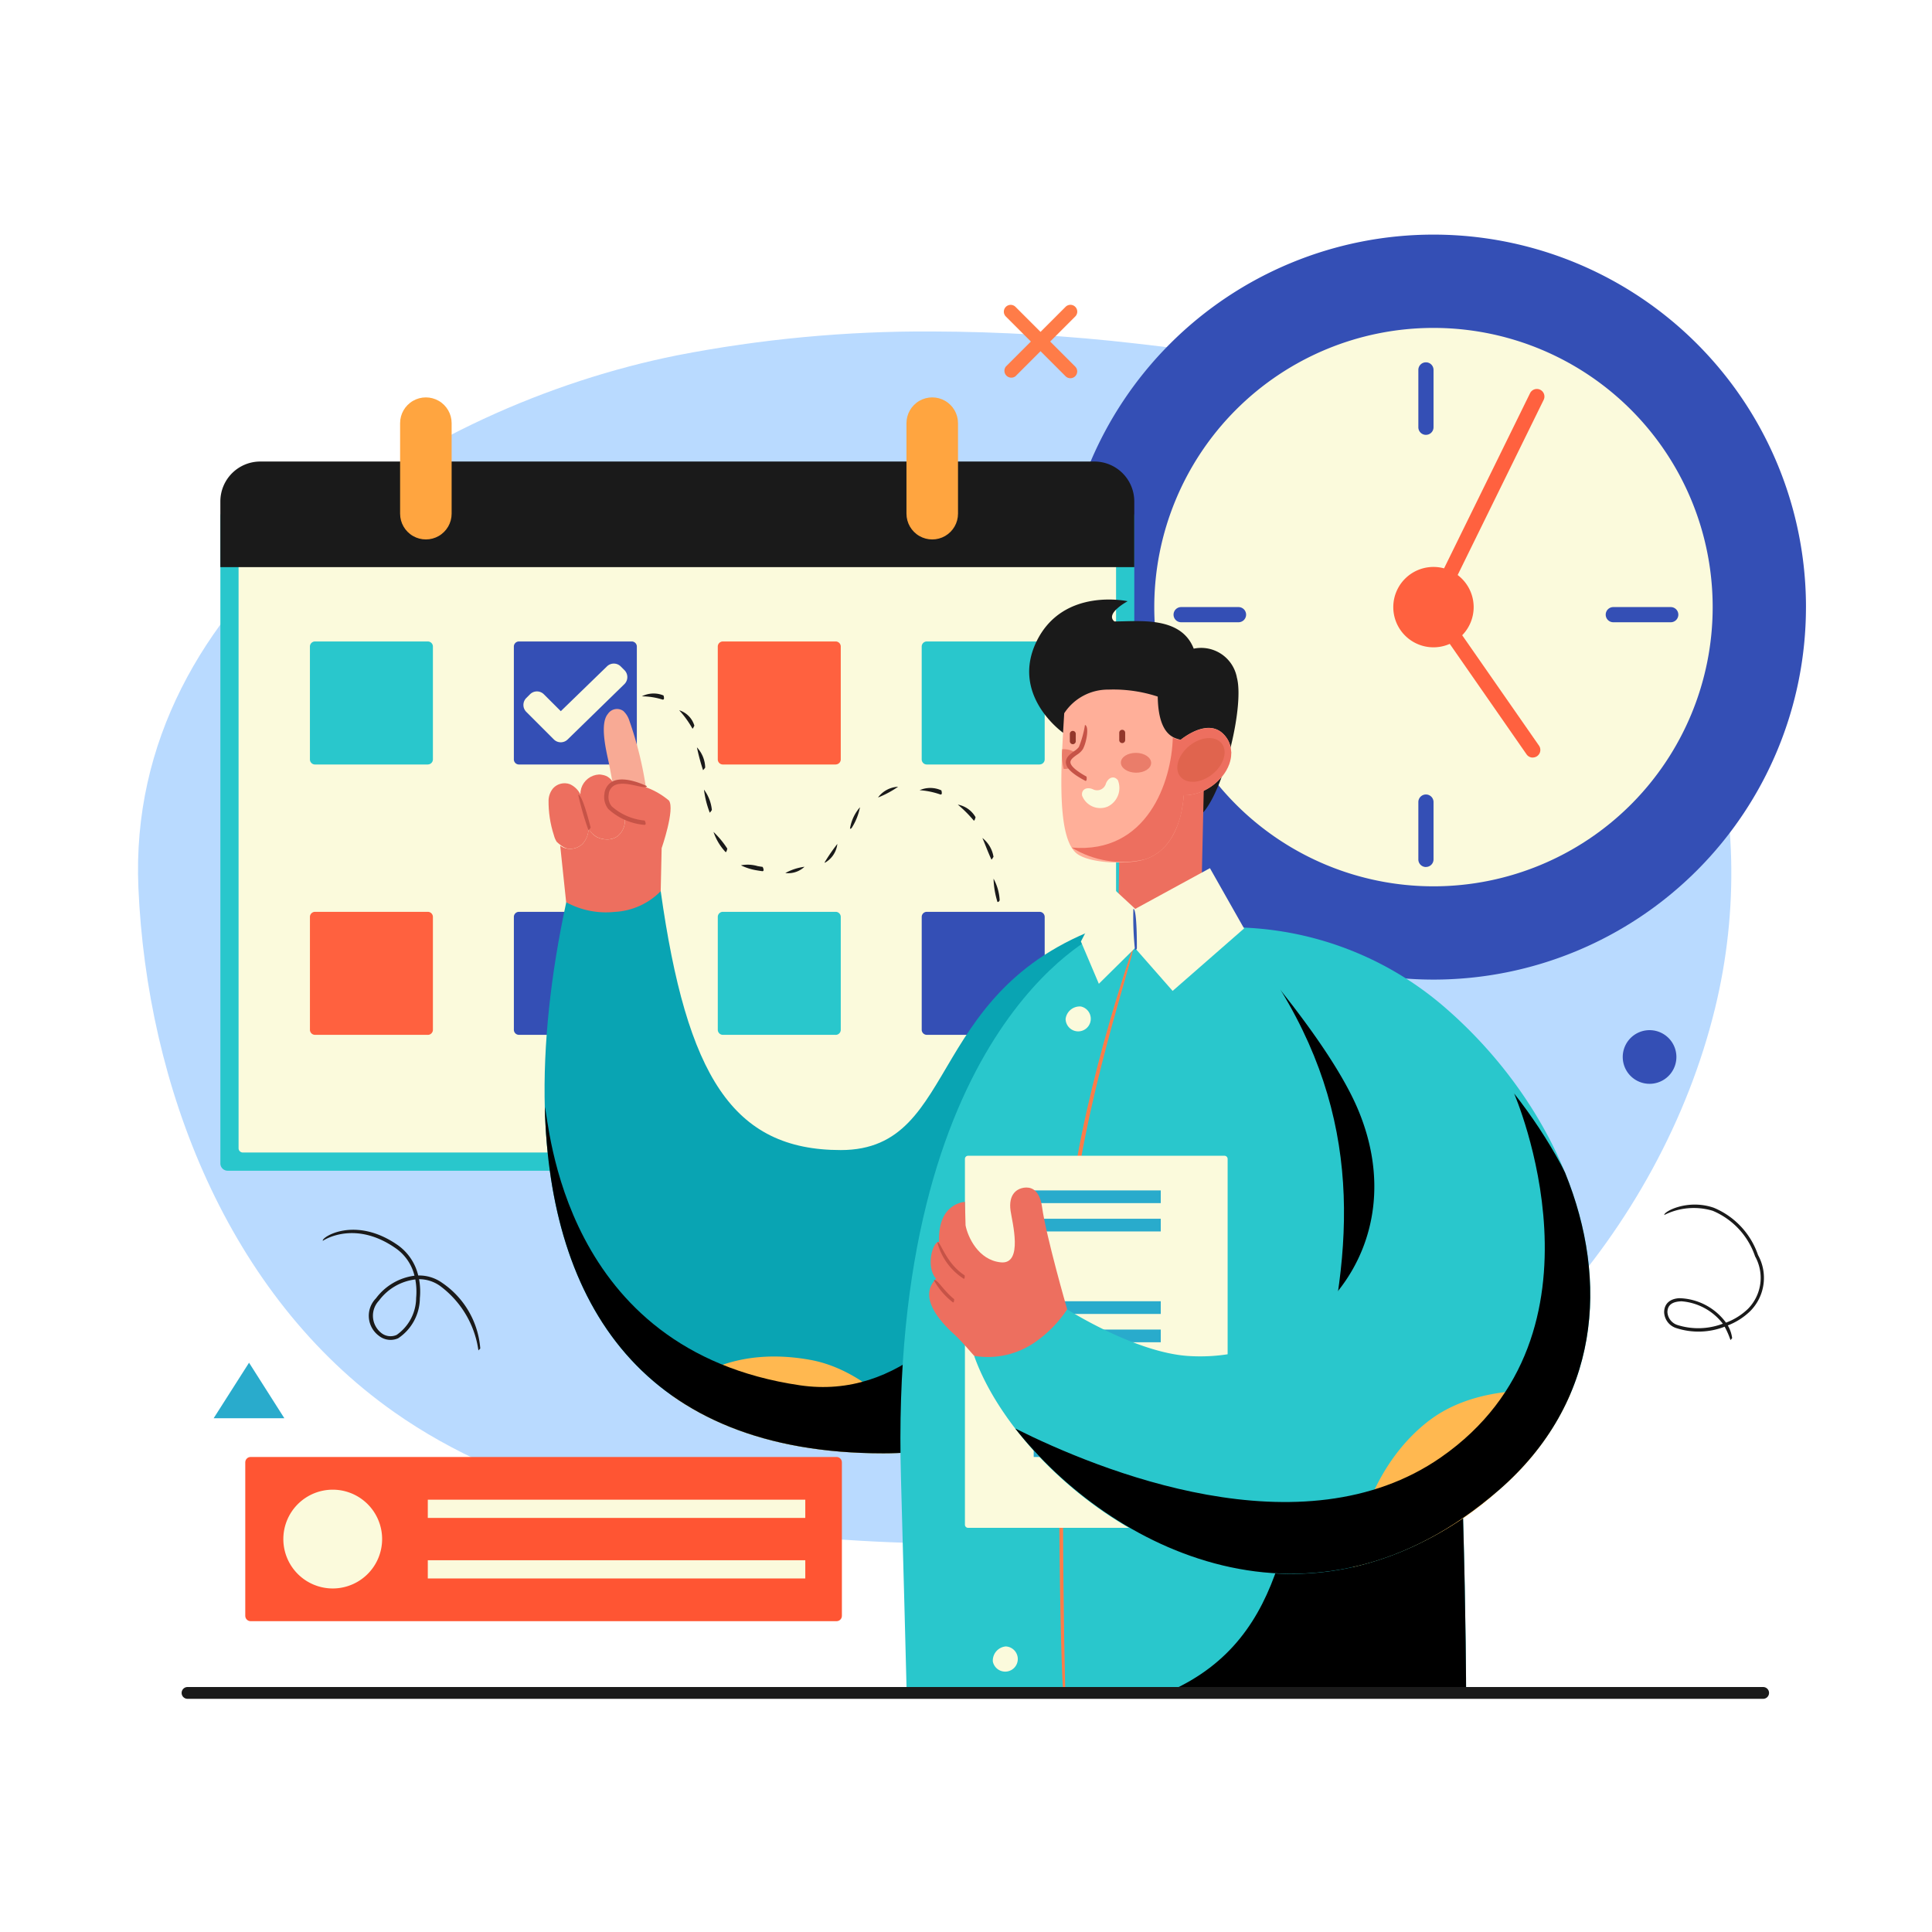
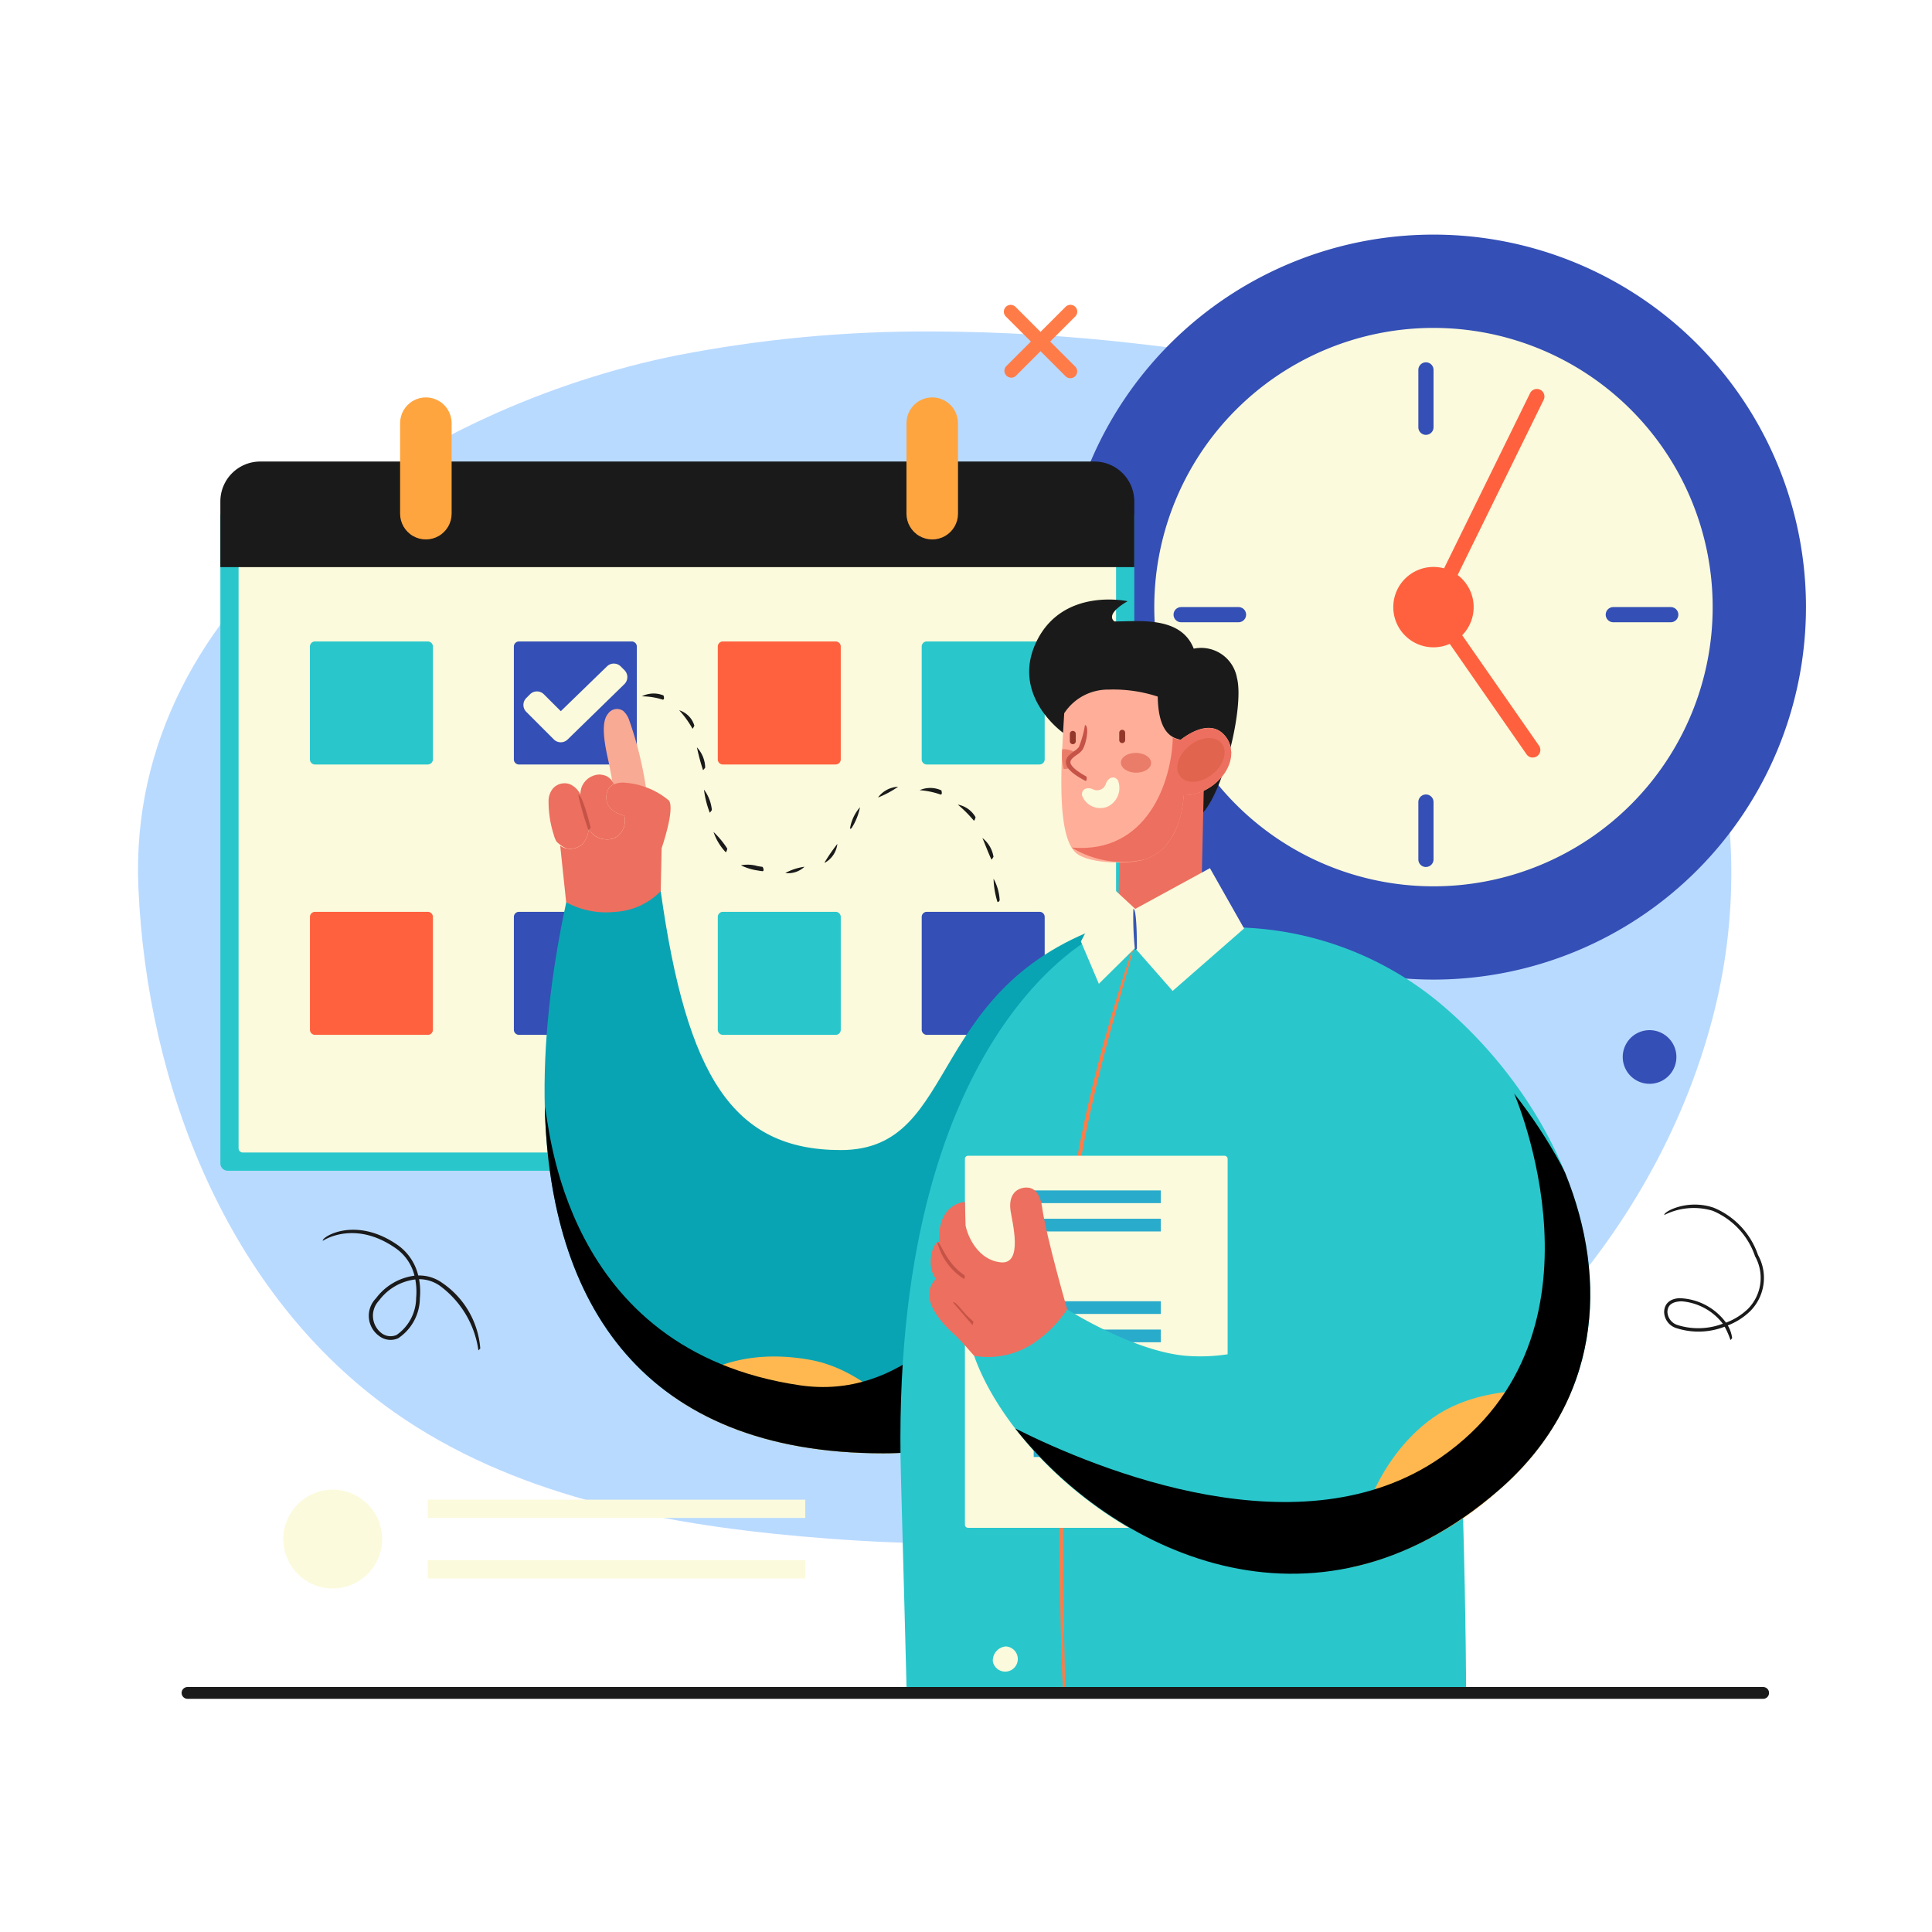
<svg xmlns="http://www.w3.org/2000/svg" xmlns:xlink="http://www.w3.org/1999/xlink" width="140" height="140" viewBox="0 0 140 140">
  <defs>
    <clipPath id="clip-path">
      <rect id="矩形_6277" data-name="矩形 6277" width="120.867" height="106.101" fill="none" />
    </clipPath>
    <clipPath id="clip-path-2">
      <path id="路径_4997" data-name="路径 4997" d="M39.063,8.13C20.591,11.827-.89,25.508.029,46.712c.622,14.35,6.462,29.511,18.539,38,8.5,5.98,19.125,8.08,29.48,9,11.348,1.013,23,.757,33.827-2.789,15.631-5.116,28.464-19.366,32.4-35.464,3.481-14.236-.693-30-12.822-38.9-8.4-6.164-18.941-8.132-29.071-9.278A132.439,132.439,0,0,0,57.512,6.4,93.906,93.906,0,0,0,39.063,8.13" transform="translate(0 -6.4)" fill="none" />
    </clipPath>
    <linearGradient id="linear-gradient" x1="0.095" y1="0.926" x2="0.103" y2="0.926" gradientUnits="objectBoundingBox">
      <stop offset="0" stop-color="#f7ffff" />
      <stop offset="1" stop-color="#b9daff" />
    </linearGradient>
    <clipPath id="clip-path-3">
      <path id="矩形_6247" data-name="矩形 6247" d="M.388,0H42.847a.387.387,0,0,1,.387.387V11.512a.387.387,0,0,1-.387.387H.388A.388.388,0,0,1,0,11.511V.388A.388.388,0,0,1,.388,0Z" fill="none" />
    </clipPath>
    <linearGradient id="linear-gradient-2" x1="-0.18" y1="1.473" x2="-0.154" y2="1.473" gradientUnits="objectBoundingBox">
      <stop offset="0" stop-color="#ff6a48" />
      <stop offset="0.194" stop-color="#ff6a48" />
      <stop offset="1" stop-color="#f53" />
    </linearGradient>
    <clipPath id="clip-path-5">
      <path id="路径_5019" data-name="路径 5019" d="M17.32,12.624v6.559a1.867,1.867,0,0,0,3.734,0V12.624a1.867,1.867,0,0,0-3.734,0" transform="translate(-17.32 -10.758)" fill="none" />
    </clipPath>
    <linearGradient id="linear-gradient-3" x1="-5.087" y1="9.163" x2="-4.793" y2="9.163" gradientUnits="objectBoundingBox">
      <stop offset="0" stop-color="#ffb850" />
      <stop offset="0.025" stop-color="#ffb850" />
      <stop offset="1" stop-color="#ffa540" />
    </linearGradient>
    <clipPath id="clip-path-6">
      <path id="路径_5020" data-name="路径 5020" d="M50.781,12.624v6.559a1.867,1.867,0,0,0,3.735,0V12.624a1.867,1.867,0,0,0-3.735,0" transform="translate(-50.781 -10.758)" fill="none" />
    </clipPath>
    <linearGradient id="linear-gradient-4" x1="-14.909" y1="9.163" x2="-14.616" y2="9.163" xlink:href="#linear-gradient-3" />
    <clipPath id="clip-path-8">
      <path id="路径_5023" data-name="路径 5023" d="M28.444,44.163c-4.493,20.816-.152,39.975,22.981,39.962,26.355-.015,17.291-38.642,17.291-38.642C54.2,49.8,57.238,62.149,48.331,62.149c-7.814,0-11.165-5.328-13.052-18.788Z" transform="translate(-26.866 -43.361)" fill="none" />
    </clipPath>
    <linearGradient id="linear-gradient-5" x1="-0.493" y1="1.436" x2="-0.473" y2="1.436" gradientUnits="objectBoundingBox">
      <stop offset="0" stop-color="#29c7cc" />
      <stop offset="1" stop-color="#09a4b3" />
    </linearGradient>
    <clipPath id="clip-path-10">
      <path id="路径_5025" data-name="路径 5025" d="M29.5,36.671a1.654,1.654,0,0,0-.065.444,1.563,1.563,0,0,0-.763-.739,1.127,1.127,0,0,0-1.2.285,1.436,1.436,0,0,0-.341.86,7.9,7.9,0,0,0,.386,2.556,1.7,1.7,0,0,0,.2.474c.469.439.737.518,1.008.51a1.277,1.277,0,0,0,.89-.382,1.658,1.658,0,0,0,.415-1.066,1.62,1.62,0,0,0,.6.594,1.682,1.682,0,0,0,.783.173,1.281,1.281,0,0,0,.7-.217,1.47,1.47,0,0,0,.514-1.5c-1.685-.443-1.364-1.665-1.1-2.031a.837.837,0,0,1,.327-.251,1.032,1.032,0,0,0-.838-.68,1.055,1.055,0,0,0-.232-.025,1.427,1.427,0,0,0-1.283.992" transform="translate(-27.119 -35.679)" fill="none" />
    </clipPath>
    <linearGradient id="linear-gradient-6" x1="-5.1" y1="12.089" x2="-4.912" y2="12.089" gradientUnits="objectBoundingBox">
      <stop offset="0" stop-color="#ffaf99" />
      <stop offset="0.006" stop-color="#ffaf99" />
      <stop offset="1" stop-color="#ed6f5f" />
    </linearGradient>
    <clipPath id="clip-path-11">
      <path id="路径_5026" data-name="路径 5026" d="M31.778,36.333a.837.837,0,0,0-.327.251c-.269.366-.59,1.588,1.1,2.031a1.47,1.47,0,0,1-.514,1.5,1.281,1.281,0,0,1-.7.217,1.682,1.682,0,0,1-.783-.173,1.417,1.417,0,0,1-.6-.647,1.693,1.693,0,0,1-.415,1.119,1.277,1.277,0,0,1-.89.382,1.189,1.189,0,0,1-.75-.231l.432,4.1a6.031,6.031,0,0,0,3.516.7,5.029,5.029,0,0,0,3.335-1.5l.068-3.117s.979-2.819.53-3.453a5.6,5.6,0,0,0-3.308-1.3,1.635,1.635,0,0,0-.69.128" transform="translate(-27.896 -36.205)" fill="none" />
    </clipPath>
    <linearGradient id="linear-gradient-7" x1="-3.544" y1="6.811" x2="-3.416" y2="6.811" xlink:href="#linear-gradient-6" />
    <clipPath id="clip-path-13">
      <rect id="矩形_6259" data-name="矩形 6259" width="42.03" height="27.555" fill="none" />
    </clipPath>
    <clipPath id="clip-path-14">
      <path id="路径_5030" data-name="路径 5030" d="M26.881,57.868c.365,14.248,7.129,25.1,24.543,25.093,10.722-.005,15.542-6.592,17.487-14.4-1.214-6.8-2.359-12.933-2.576-13.146-.493-.484-6.651,24.711-20.96,22.618C28.048,75.5,27.228,58.953,26.881,57.868" transform="translate(-26.881 -55.406)" fill="none" />
    </clipPath>
    <linearGradient id="linear-gradient-8" x1="-0.684" y1="1.598" x2="-0.658" y2="1.598" gradientUnits="objectBoundingBox">
      <stop offset="0" stop-color="gray" />
      <stop offset="0.006" stop-color="gray" />
      <stop offset="1" />
    </linearGradient>
    <clipPath id="clip-path-15">
-       <rect id="矩形_6261" data-name="矩形 6261" width="21.536" height="51" fill="none" />
-     </clipPath>
+       </clipPath>
    <clipPath id="clip-path-16">
      <path id="路径_5040" data-name="路径 5040" d="M68.123,100.77c12,0,21.536-.034,21.536-.034S89.614,79.5,88.022,63.325a22.308,22.308,0,0,0-2.28-8.137S75.33,48.465,76.261,50c6.145,10.113,5.091,19.575,2.512,29.419-2.11,8.049-1.643,17.392-10.65,21.353" transform="translate(-68.123 -49.771)" fill="none" />
    </clipPath>
    <linearGradient id="linear-gradient-9" x1="-3.469" y1="1.01" x2="-3.418" y2="1.01" xlink:href="#linear-gradient-8" />
    <clipPath id="clip-path-17">
      <path id="路径_5042" data-name="路径 5042" d="M64.871,40.419l-.092,5.522s.838,1.043,3.47.377c2.5-.633,2.53-.911,2.528-.939,0,0,.215-9.511.215-9.511Z" transform="translate(-64.779 -35.869)" fill="none" />
    </clipPath>
    <linearGradient id="linear-gradient-10" x1="-6.109" y1="10.067" x2="-6.012" y2="10.067" gradientUnits="objectBoundingBox">
      <stop offset="0" stop-color="#ffaf99" />
      <stop offset="0.006" stop-color="#ffaf99" />
      <stop offset="0.58" stop-color="#ed6f5f" />
      <stop offset="1" stop-color="#ed6f5f" />
    </linearGradient>
    <clipPath id="clip-path-19">
      <path id="路径_5044" data-name="路径 5044" d="M70.356,32.964a5.555,5.555,0,0,0-.76.493,1.049,1.049,0,0,1-.57-.173c-.078,3.228-1.866,8.458-7.327,7.985a7.035,7.035,0,0,0,5.274.861,3.355,3.355,0,0,0,1.452-.9,4.52,4.52,0,0,0,.421-.535,6.047,6.047,0,0,0,.839-2.172,9.246,9.246,0,0,0,.137-1.045,2.85,2.85,0,0,0,.291-.01,3.528,3.528,0,0,0,.533-.089,3.649,3.649,0,0,0,1.156-.533,3.9,3.9,0,0,0,.6-.511,3.365,3.365,0,0,0,.621-.9,2.41,2.41,0,0,0,.242-1.06,2.954,2.954,0,0,0-.186-.788,2.035,2.035,0,0,0-.311-.462,1.473,1.473,0,0,0-1.143-.521,2.8,2.8,0,0,0-1.268.368" transform="translate(-61.698 -32.596)" fill="none" />
    </clipPath>
    <linearGradient id="linear-gradient-11" x1="-4.409" y1="5.061" x2="-4.336" y2="5.061" xlink:href="#linear-gradient-6" />
    <clipPath id="clip-path-21">
      <rect id="矩形_6273" data-name="矩形 6273" width="41.67" height="34.802" fill="none" />
    </clipPath>
    <clipPath id="clip-path-22">
      <path id="路径_5057" data-name="路径 5057" d="M97.825,62.523c-.1-.208-.2-.413-.306-.612a36.459,36.459,0,0,0-3.4-5.157c-.012-.011,7.606,17.384-5.3,26.365-10.066,7-24.832.928-30.853-2.089,6.861,8.739,21.517,16.232,35.056,4.455,7.329-6.376,7.983-15.115,4.8-22.963" transform="translate(-57.967 -56.754)" fill="none" />
    </clipPath>
    <linearGradient id="linear-gradient-12" x1="-1.41" y1="1.069" x2="-1.386" y2="1.069" xlink:href="#linear-gradient-8" />
    <clipPath id="clip-path-23">
      <path id="路径_5064" data-name="路径 5064" d="M58.98,63.019c-.348.094-.965.45-.8,1.631.113.8.941,3.9-.7,3.742s-2.406-1.858-2.561-2.682l-.045-1.7S52.893,64.068,53,66.9c-.467-.035-.985,1.816-.22,2.677-.135.2-1.656,1.373,1.39,4.1.377.338,1.375,1.492,1.375,1.492A5.99,5.99,0,0,0,60,74.146a8.718,8.718,0,0,0,2.283-2.35s-1.515-5.236-1.82-7.41c-.155-1.1-.646-1.417-1.136-1.417a1.323,1.323,0,0,0-.347.049" transform="translate(-52.28 -62.97)" fill="none" />
    </clipPath>
    <linearGradient id="linear-gradient-13" x1="-4.07" y1="2.583" x2="-3.989" y2="2.583" xlink:href="#linear-gradient-6" />
  </defs>
  <g id="组_17109" data-name="组 17109" transform="translate(-286 -2987)">
    <rect id="矩形_6219" data-name="矩形 6219" width="140" height="140" transform="translate(286 2987)" fill="#fff" />
    <g id="组_17160" data-name="组 17160" transform="translate(296 3004.001)">
      <g id="组_17159" data-name="组 17159" clip-path="url(#clip-path)">
        <g id="组_17111" data-name="组 17111" transform="translate(0 7.018)">
          <g id="组_17110" data-name="组 17110" clip-path="url(#clip-path-2)">
            <rect id="矩形_6245" data-name="矩形 6245" width="144.363" height="129.057" transform="translate(-33.798 14.708) rotate(-24.083)" fill="url(#linear-gradient)" />
          </g>
        </g>
        <g id="组_17113" data-name="组 17113" transform="translate(7.773 88.577)">
          <g id="组_17112" data-name="组 17112" clip-path="url(#clip-path-3)">
-             <rect id="矩形_6246" data-name="矩形 6246" width="43.234" height="11.899" fill="url(#linear-gradient-2)" />
-           </g>
+             </g>
        </g>
        <g id="组_17115" data-name="组 17115" transform="translate(0 0)">
          <g id="组_17114" data-name="组 17114" clip-path="url(#clip-path)">
            <path id="路径_4998" data-name="路径 4998" d="M16.762,86.515a3.579,3.579,0,1,1-3.578-3.579,3.579,3.579,0,0,1,3.578,3.579" transform="translate(0.928 8.011)" fill="#fbfadc" />
            <rect id="矩形_6248" data-name="矩形 6248" width="27.354" height="1.321" transform="translate(21 91.672)" fill="#fbfadc" />
            <rect id="矩形_6249" data-name="矩形 6249" width="27.354" height="1.32" transform="translate(21 96.06)" fill="#fbfadc" />
            <path id="路径_4999" data-name="路径 4999" d="M114.976,26.993A26.992,26.992,0,1,1,87.985,0a26.991,26.991,0,0,1,26.992,26.993" transform="translate(5.891 0)" fill="#344fb5" />
            <path id="路径_5000" data-name="路径 5000" d="M107.62,26.4A20.232,20.232,0,1,1,87.389,6.165,20.231,20.231,0,0,1,107.62,26.4" transform="translate(6.487 0.596)" fill="#fbfadc" />
            <path id="路径_5001" data-name="路径 5001" d="M82.951,24.871a2.912,2.912,0,1,0,2.913-2.91,2.911,2.911,0,0,0-2.913,2.91" transform="translate(8.012 2.121)" fill="#ff613f" />
            <path id="路径_5002" data-name="路径 5002" d="M85.654,26.554c-.513-.19-.626-.519-.492-.791l7.483-15.243a.549.549,0,1,1,.985.484L86.146,26.247a.548.548,0,0,1-.492.307" transform="translate(8.221 0.987)" fill="#ff613f" />
            <path id="路径_5003" data-name="路径 5003" d="M92.849,35.566a.547.547,0,0,1-.451-.236L85.2,24.977a.549.549,0,0,1,.9-.626L93.3,34.7a.548.548,0,0,1-.45.861" transform="translate(8.221 2.33)" fill="#ff613f" />
            <path id="路径_5004" data-name="路径 5004" d="M85.155,13.695a.548.548,0,0,1-.548-.548V8.989a.549.549,0,1,1,1.1,0v4.157a.549.549,0,0,1-.549.548" transform="translate(8.172 0.815)" fill="#344fb5" />
            <path id="路径_5005" data-name="路径 5005" d="M85.155,42.252a.548.548,0,0,1-.548-.548V37.546a.549.549,0,0,1,1.1,0V41.7a.549.549,0,0,1-.549.548" transform="translate(8.172 3.574)" fill="#344fb5" />
            <path id="路径_5006" data-name="路径 5006" d="M101.7,25.712H97.538a.548.548,0,1,1,0-1.1H101.7a.548.548,0,1,1,0,1.1" transform="translate(9.368 2.378)" fill="#344fb5" />
            <path id="路径_5007" data-name="路径 5007" d="M73.137,25.712H68.98a.548.548,0,0,1,0-1.1h4.157a.548.548,0,0,1,0,1.1" transform="translate(6.61 2.378)" fill="#344fb5" />
            <path id="路径_5008" data-name="路径 5008" d="M71.141,66.081H5.97a.529.529,0,0,1-.527-.529V18.677a.528.528,0,0,1,.527-.527h65.17a.53.53,0,0,1,.529.527V65.552a.531.531,0,0,1-.529.529" transform="translate(0.526 1.753)" fill="#29c7cc" />
            <path id="路径_5009" data-name="路径 5009" d="M6.646,64.336V19.662a.308.308,0,0,1,.308-.308h62.97a.309.309,0,0,1,.308.308V64.336a.308.308,0,0,1-.308.308H6.954a.308.308,0,0,1-.308-.308" transform="translate(0.642 1.87)" fill="#fbfadc" />
            <path id="路径_5010" data-name="路径 5010" d="M71.668,22.645V17.878a2.892,2.892,0,0,0-2.884-2.884H8.326a2.892,2.892,0,0,0-2.884,2.884v4.767Z" transform="translate(0.526 1.449)" fill="#1a1a1a" />
            <path id="路径_5011" data-name="路径 5011" d="M33.383,35.8H25.205a.369.369,0,0,1-.368-.367V27.253a.369.369,0,0,1,.368-.368h8.177a.369.369,0,0,1,.367.368v8.177a.369.369,0,0,1-.367.367" transform="translate(2.399 2.597)" fill="#344fb5" />
            <path id="路径_5012" data-name="路径 5012" d="M46.858,35.8H38.68a.369.369,0,0,1-.368-.367V27.253a.369.369,0,0,1,.368-.368h8.177a.369.369,0,0,1,.367.368v8.177a.369.369,0,0,1-.367.367" transform="translate(3.701 2.597)" fill="#ff613f" />
            <path id="路径_5013" data-name="路径 5013" d="M19.907,35.8H11.729a.369.369,0,0,1-.368-.367V27.253a.369.369,0,0,1,.368-.368h8.177a.369.369,0,0,1,.367.368v8.177a.369.369,0,0,1-.367.367" transform="translate(1.097 2.597)" fill="#29c7cc" />
            <path id="路径_5014" data-name="路径 5014" d="M60.334,35.8H52.156a.369.369,0,0,1-.368-.367V27.253a.369.369,0,0,1,.368-.368h8.177a.369.369,0,0,1,.367.368v8.177a.369.369,0,0,1-.367.367" transform="translate(5.002 2.597)" fill="#29c7cc" />
            <path id="路径_5015" data-name="路径 5015" d="M33.383,53.664H25.205a.368.368,0,0,1-.367-.367V45.118a.368.368,0,0,1,.367-.367h8.177a.369.369,0,0,1,.367.367V53.3a.369.369,0,0,1-.367.367" transform="translate(2.399 4.323)" fill="#344fb5" />
            <path id="路径_5016" data-name="路径 5016" d="M46.858,53.664H38.68a.368.368,0,0,1-.367-.367V45.118a.368.368,0,0,1,.367-.367h8.177a.369.369,0,0,1,.367.367V53.3a.369.369,0,0,1-.367.367" transform="translate(3.701 4.323)" fill="#29c7cc" />
            <path id="路径_5017" data-name="路径 5017" d="M19.907,53.664H11.729a.368.368,0,0,1-.367-.367V45.118a.368.368,0,0,1,.367-.367h8.177a.369.369,0,0,1,.367.367V53.3a.369.369,0,0,1-.367.367" transform="translate(1.097 4.323)" fill="#ff613f" />
            <path id="路径_5018" data-name="路径 5018" d="M60.334,53.664H52.156a.368.368,0,0,1-.367-.367V45.118a.368.368,0,0,1,.367-.367h8.177a.369.369,0,0,1,.367.367V53.3a.369.369,0,0,1-.367.367" transform="translate(5.002 4.323)" fill="#344fb5" />
          </g>
        </g>
        <g id="组_17117" data-name="组 17117" transform="translate(18.993 11.797)">
          <g id="组_17116" data-name="组 17116" clip-path="url(#clip-path-5)">
            <rect id="矩形_6251" data-name="矩形 6251" width="3.734" height="10.292" transform="translate(0 0)" fill="url(#linear-gradient-3)" />
          </g>
        </g>
        <g id="组_17119" data-name="组 17119" transform="translate(55.686 11.797)">
          <g id="组_17118" data-name="组 17118" clip-path="url(#clip-path-6)">
            <rect id="矩形_6252" data-name="矩形 6252" width="3.735" height="10.292" transform="translate(0 0)" fill="url(#linear-gradient-4)" />
          </g>
        </g>
        <g id="组_17121" data-name="组 17121" transform="translate(0 0)">
          <g id="组_17120" data-name="组 17120" clip-path="url(#clip-path)">
            <path id="路径_5021" data-name="路径 5021" d="M26.949,30.57a.709.709,0,0,0-1,0l-.274.274a.709.709,0,0,0,0,1l2,2a.709.709,0,0,0,1,0l4.119-4.017a.712.712,0,0,0,0-1l-.274-.274a.709.709,0,0,0-1,0l-3.342,3.243Z" transform="translate(2.46 2.738)" fill="#fbfadc" />
            <path id="路径_5022" data-name="路径 5022" d="M59.065,45.433a6.226,6.226,0,0,1-.285-1.691,3.649,3.649,0,0,1,.443,1.534.158.158,0,0,1-.158.157m-15.373-2.1a3.972,3.972,0,0,1,1.388-.453,1.718,1.718,0,0,1-1.388.453M42.027,43.2c-.146-.02-.272-.039-.4-.061a4.161,4.161,0,0,1-1.153-.364,2.554,2.554,0,0,1,1.205.055c.126.022.249.042.37.059.122.256.055.311-.022.311m4.5-.617a12.844,12.844,0,0,1,.935-1.36,1.793,1.793,0,0,1-.847,1.331.148.148,0,0,1-.089.029m12.1-.227c-.291-.633-.459-1.12-.655-1.563a2.17,2.17,0,0,1,.806,1.364c-.124.2-.137.2-.151.2m-19.261-.54a4.023,4.023,0,0,1-.878-1.464,6.618,6.618,0,0,1,1,1.211c-.056.242-.09.253-.123.253m9.013-1.691a3.044,3.044,0,0,1,.724-1.558,4.376,4.376,0,0,1-.587,1.478.16.16,0,0,1-.137.08m8.973-.591a9.292,9.292,0,0,0-1.16-1.16,1.866,1.866,0,0,1,1.287.912c-.064.239-.1.248-.127.248m-19.134-.578a6.858,6.858,0,0,1-.419-1.667,2.93,2.93,0,0,1,.572,1.478c-.133.188-.143.189-.154.189m12.2-1.109a1.928,1.928,0,0,1,1.449-.767,7.225,7.225,0,0,1-1.376.748.145.145,0,0,1-.072.019m4.53-.2a5.776,5.776,0,0,0-1.523-.317,1.922,1.922,0,0,1,1.577.013c.07.264.01.3-.054.3m-17.218-1.77a15.137,15.137,0,0,1-.442-1.649,2.242,2.242,0,0,1,.6,1.469c-.138.18-.147.18-.155.18m-.769-3.006A7.26,7.26,0,0,0,36,31.537a1.663,1.663,0,0,1,1.1,1.114c-.1.216-.122.22-.143.22m-2.143-2.1a5,5,0,0,0-1.522-.241,1.877,1.877,0,0,1,1.574-.063c.075.263.013.3-.052.3" transform="translate(3.216 2.929)" fill="#1a1a1a" />
          </g>
        </g>
        <g id="组_17123" data-name="组 17123" transform="translate(29.461 47.549)">
          <g id="组_17122" data-name="组 17122" clip-path="url(#clip-path-8)">
            <rect id="矩形_6254" data-name="矩形 6254" width="53.829" height="40.777" transform="translate(-2.915 0)" fill="url(#linear-gradient-5)" />
          </g>
        </g>
        <g id="组_17125" data-name="组 17125" transform="translate(0 0)">
          <g id="组_17124" data-name="组 17124" clip-path="url(#clip-path)">
            <path id="路径_5024" data-name="路径 5024" d="M32.61,32.127a1.6,1.6,0,0,0-.417-.636.789.789,0,0,0-1.115.214c-.61.706-.12,2.678.056,3.5.11.512.248,1.32.35,1.832l2.358.055a26.589,26.589,0,0,0-1.231-4.962" transform="translate(2.973 3.027)" fill="#f8aa95" />
          </g>
        </g>
        <g id="组_17127" data-name="组 17127" transform="translate(29.739 39.125)">
          <g id="组_17126" data-name="组 17126" clip-path="url(#clip-path-10)">
            <rect id="矩形_6256" data-name="矩形 6256" width="5.805" height="5.547" transform="translate(-0.208 0.004) rotate(-1.616)" fill="url(#linear-gradient-6)" />
          </g>
        </g>
        <g id="组_17129" data-name="组 17129" transform="translate(30.591 39.702)">
          <g id="组_17128" data-name="组 17128" clip-path="url(#clip-path-11)">
            <rect id="矩形_6257" data-name="矩形 6257" width="8.595" height="9.767" transform="matrix(1, -0.028, 0.028, 1, -0.269, 0.007)" fill="url(#linear-gradient-7)" />
          </g>
        </g>
        <g id="组_17141" data-name="组 17141" transform="translate(0 0)">
          <g id="组_17140" data-name="组 17140" clip-path="url(#clip-path)">
            <path id="路径_5027" data-name="路径 5027" d="M29.835,39.588a20.828,20.828,0,0,1-.743-2.567c.3-.073.9,2.374.9,2.374-.128.192-.14.193-.152.193" transform="translate(2.81 3.576)" fill="#c65347" />
-             <path id="路径_5028" data-name="路径 5028" d="M33.723,39.294a4.4,4.4,0,0,1-2.62-1.15,1.4,1.4,0,0,1-.28-1.1,1.122,1.122,0,0,1,.587-.895c.893-.459,2.436.314,2.5.347-.157.273-1.608-.454-2.358-.067a.817.817,0,0,0-.419.661,1.077,1.077,0,0,0,.218.861,4.171,4.171,0,0,0,2.387,1.029c.131.253.063.314-.018.314" transform="translate(2.976 3.478)" fill="#c65347" />
            <path id="路径_5029" data-name="路径 5029" d="M50.613,81.152a22.87,22.87,0,0,0,3.237-.226c-1.608-2.567-4.743-5.867-8.563-6.55-5.318-.952-8.506,1.142-10.009,2.587,3.761,2.664,8.8,4.193,15.335,4.189" transform="translate(3.408 7.161)" fill="#ffb850" />
            <g id="组_17134" data-name="组 17134" transform="translate(29.478 60.757)" style="mix-blend-mode: soft-light;isolation: isolate">
              <g id="组_17133" data-name="组 17133">
                <g id="组_17132" data-name="组 17132" clip-path="url(#clip-path-13)">
                  <g id="组_17131" data-name="组 17131" transform="translate(0 0)">
                    <g id="组_17130" data-name="组 17130" clip-path="url(#clip-path-14)">
                      <rect id="矩形_6258" data-name="矩形 6258" width="42.639" height="28.964" transform="translate(-0.619 -0.463) rotate(-1.266)" fill="url(#linear-gradient-8)" />
                    </g>
                  </g>
                </g>
              </g>
            </g>
            <path id="路径_5031" data-name="路径 5031" d="M101.991,54.317A1.944,1.944,0,1,1,99.86,52.58a1.944,1.944,0,0,1,2.131,1.737" transform="translate(9.477 5.078)" fill="#344fb5" />
            <path id="路径_5032" data-name="路径 5032" d="M59.175,7.3,57.358,5.484a.495.495,0,0,1,.7-.7L59.874,6.6l1.817-1.816a.494.494,0,0,1,.7.7L60.574,7.3l1.817,1.817a.495.495,0,0,1-.7.7L59.874,8,58.058,9.818a.5.5,0,0,1-.7-.7Z" transform="translate(5.526 0.448)" fill="#ff7c48" />
-             <path id="路径_5033" data-name="路径 5033" d="M7.564,74.545,5,78.568h5.122Z" transform="translate(0.483 7.201)" fill="#29abcc" />
            <path id="路径_5034" data-name="路径 5034" d="M23.488,74.5a7.032,7.032,0,0,0-2.779-4.67,2.614,2.614,0,0,0-1.522-.488,4.914,4.914,0,0,1,.059,1.38,3.522,3.522,0,0,1-1.57,2.9,1.354,1.354,0,0,1-1.408-.185,1.8,1.8,0,0,1-.205-2.706,4.15,4.15,0,0,1,2.792-1.642,3.386,3.386,0,0,0-1.347-1.98c-2.952-2.07-5.2-.612-5.294-.549-.127-.242,2.34-1.853,5.451.327a3.761,3.761,0,0,1,1.462,2.187,2.865,2.865,0,0,1,1.739.536,6.336,6.336,0,0,1,2.758,4.756l-.136.136M18.915,69.36a3.854,3.854,0,0,0-2.631,1.533,1.591,1.591,0,0,0,.145,2.328,1.077,1.077,0,0,0,1.136.158A3.3,3.3,0,0,0,18.976,70.7a4.834,4.834,0,0,0-.061-1.341" transform="translate(1.179 6.352)" fill="#1a1a1a" />
            <path id="路径_5035" data-name="路径 5035" d="M105.656,73.911a6.119,6.119,0,0,0-.422-.967,5.216,5.216,0,0,1-3.495.105,1.253,1.253,0,0,1-.89-1.161c.008-.6.409-.972,1.1-1.009a4.333,4.333,0,0,1,3.382,1.772,4.609,4.609,0,0,0,1.6-1.007,3.2,3.2,0,0,0,.506-3.8,5.476,5.476,0,0,0-3.072-3.3,4.769,4.769,0,0,0-3.506.306c-.041-.246,1.684-1.178,3.581-.527a5.687,5.687,0,0,1,3.211,3.426,3.416,3.416,0,0,1-.554,4.056,4.821,4.821,0,0,1-1.635,1.048,2.446,2.446,0,0,1,.315.921c-.107.132-.112.132-.117.132m-3.586-2.8c-.506.024-.978.178-.987.781a1.045,1.045,0,0,0,.747.941,5.011,5.011,0,0,0,3.267-.1,4.183,4.183,0,0,0-3.027-1.626" transform="translate(9.741 6.192)" fill="#1a1a1a" />
            <path id="路径_5036" data-name="路径 5036" d="M80.288,55.86A1.011,1.011,0,1,0,81.474,54.8a1.141,1.141,0,0,0-1.185,1.061" transform="translate(7.753 5.292)" fill="#ffb850" />
            <path id="路径_5037" data-name="路径 5037" d="M77.928,90.981a.961.961,0,1,0,1.019-1.12,1.086,1.086,0,0,0-1.019,1.12" transform="translate(7.527 8.68)" fill="#ffb850" />
            <path id="路径_5038" data-name="路径 5038" d="M68.5,78.65a1.011,1.011,0,1,0,1.07-1.177A1.141,1.141,0,0,0,68.5,78.65" transform="translate(6.616 7.483)" fill="#ffb850" />
            <path id="路径_5039" data-name="路径 5039" d="M89.736,63.729C88.053,46.644,72.678,45.964,72.678,45.964l-4.205-.377-3.763.7s-15.229,7-14.287,39.469c.122,4.179.409,15.382.409,15.382.014.077,40.542,0,40.542,0s-.044-21.233-1.637-37.411" transform="translate(4.866 4.404)" fill="#29c7cc" />
            <g id="组_17139" data-name="组 17139" transform="translate(74.703 54.578)" style="mix-blend-mode: soft-light;isolation: isolate">
              <g id="组_17138" data-name="组 17138">
                <g id="组_17137" data-name="组 17137" clip-path="url(#clip-path-15)">
                  <g id="组_17136" data-name="组 17136" transform="translate(0 0)">
                    <g id="组_17135" data-name="组 17135" clip-path="url(#clip-path-16)">
                      <rect id="矩形_6260" data-name="矩形 6260" width="21.536" height="52.305" transform="translate(0 -1.306)" fill="url(#linear-gradient-9)" />
                    </g>
                  </g>
                </g>
              </g>
            </g>
            <path id="路径_5041" data-name="路径 5041" d="M73.934,29.729a2.635,2.635,0,0,0-3.12-2.055c-.935-2.4-4.021-1.962-5.751-1.972-.7-.575.962-1.465.962-1.465s-4.666-1.034-6.594,2.9,1.915,6.63,1.915,6.63L71.5,39.543c1.566-1.78,3-7.846,2.43-9.814" transform="translate(5.688 2.329)" fill="#1a1a1a" />
          </g>
        </g>
        <g id="组_17143" data-name="组 17143" transform="translate(71.036 39.334)">
          <g id="组_17142" data-name="组 17142" clip-path="url(#clip-path-17)">
            <rect id="矩形_6263" data-name="矩形 6263" width="11.218" height="6.398" transform="matrix(0.017, -1, 1, 0.017, -0.187, 11.112)" fill="url(#linear-gradient-10)" />
          </g>
        </g>
        <g id="组_17145" data-name="组 17145" transform="translate(0 0)">
          <g id="组_17144" data-name="组 17144" clip-path="url(#clip-path)">
            <path id="路径_5043" data-name="路径 5043" d="M73.3,34.318a1.917,1.917,0,0,0-.469-.956c-.991-1.111-2.495-.181-3.171.341-.4-.121-1.617-.238-1.66-3.13a10.261,10.261,0,0,0-3.562-.507,3.784,3.784,0,0,0-3.215,1.714c-.222,3.8-.606,9.168.991,10.226,1.035.686,3.676.727,4.823.37,2.412-.754,2.774-3.654,2.848-4.658a3.061,3.061,0,0,0,.438-.022,3.657,3.657,0,0,0,2.144-1.12,2.708,2.708,0,0,0,.835-2.258" transform="translate(5.894 2.904)" fill="#ffaf99" />
          </g>
        </g>
        <g id="组_17147" data-name="组 17147" transform="translate(67.658 35.744)">
          <g id="组_17146" data-name="组 17146" clip-path="url(#clip-path-19)">
            <rect id="矩形_6265" data-name="矩形 6265" width="14.96" height="14.339" transform="translate(-4.277 2.473) rotate(-30.034)" fill="url(#linear-gradient-11)" />
          </g>
        </g>
        <g id="组_17154" data-name="组 17154" transform="translate(0 0)">
          <g id="组_17153" data-name="组 17153" clip-path="url(#clip-path)">
            <path id="路径_5045" data-name="路径 5045" d="M67.142,34.983c-.007.4-.5.708-1.108.7s-1.091-.339-1.085-.736.5-.708,1.108-.7,1.091.34,1.085.736" transform="translate(6.274 3.308)" fill="#ea7d6a" />
            <path id="路径_5046" data-name="路径 5046" d="M61.683,35.365a1.578,1.578,0,0,1-.5.069,4.079,4.079,0,0,1-.109-1.427,1.508,1.508,0,0,1,.941.242l-.594.955Z" transform="translate(5.898 3.285)" fill="#ea7d6a" />
            <path id="路径_5047" data-name="路径 5047" d="M71.893,33.655c.456.571.154,1.571-.675,2.233s-1.871.736-2.327.164-.155-1.571.675-2.234,1.871-.735,2.327-.163" transform="translate(6.634 3.214)" fill="#e0644e" />
            <path id="路径_5048" data-name="路径 5048" d="M61.165,100.887c-.15-.35-.689-21.093.262-32.99.747-9.328,4.76-20.683,4.8-20.8.232.211-3.769,11.531-4.512,20.82-.95,11.88-.412,32.609-.407,32.818-.143.149-.144.149-.145.149" transform="translate(5.88 4.55)" fill="#ff7c48" />
            <path id="路径_5049" data-name="路径 5049" d="M117.467,96.83H3.291a.427.427,0,0,1,0-.853H117.467a.427.427,0,1,1,0,.853" transform="translate(0.277 9.271)" fill="#1a1a1a" />
-             <path id="路径_5050" data-name="路径 5050" d="M61.3,51.91a.912.912,0,1,0,1.116-.9,1.032,1.032,0,0,0-1.116.9" transform="translate(5.918 4.925)" fill="#fbfadc" />
            <path id="路径_5051" data-name="路径 5051" d="M59.36,62.391a.913.913,0,1,0,1.083-.943,1.031,1.031,0,0,0-1.083.943" transform="translate(5.731 5.934)" fill="#fbfadc" />
            <path id="路径_5052" data-name="路径 5052" d="M56.562,83.568a.912.912,0,1,0,1.116-.9,1.03,1.03,0,0,0-1.116.9" transform="translate(5.46 7.983)" fill="#fbfadc" />
            <path id="路径_5053" data-name="路径 5053" d="M56.489,94.385a.913.913,0,1,0,.935-1.091,1.03,1.03,0,0,0-.935,1.091" transform="translate(5.456 9.012)" fill="#fbfadc" />
            <path id="路径_5054" data-name="路径 5054" d="M73.452,87.833H54.873a.23.23,0,0,1-.229-.229V61.1a.23.23,0,0,1,.229-.229H73.452a.23.23,0,0,1,.229.229V87.6a.23.23,0,0,1-.229.229" transform="translate(5.278 5.879)" fill="#fbfadc" />
            <rect id="矩形_6266" data-name="矩形 6266" width="9.207" height="0.92" transform="translate(64.906 69.261)" fill="#29abcc" />
            <rect id="矩形_6267" data-name="矩形 6267" width="9.207" height="0.92" transform="translate(64.906 71.314)" fill="#29abcc" />
            <rect id="矩形_6268" data-name="矩形 6268" width="9.207" height="0.92" transform="translate(64.906 77.292)" fill="#29abcc" />
            <rect id="矩形_6269" data-name="矩形 6269" width="9.207" height="0.92" transform="translate(64.906 79.344)" fill="#29abcc" />
            <rect id="矩形_6270" data-name="矩形 6270" width="9.207" height="0.92" transform="translate(64.906 85.605)" fill="#29abcc" />
            <rect id="矩形_6271" data-name="矩形 6271" width="9.207" height="0.92" transform="translate(64.906 87.657)" fill="#29abcc" />
            <path id="路径_5055" data-name="路径 5055" d="M55.255,76.834c3.5,9.9,21.59,24.013,38.029,9.713,11.635-10.122,6.451-26.2-4.2-35.207a23.755,23.755,0,0,0-15.509-5.565s7.224,7.788,9.5,13.212c4.164,9.927-3.376,18.44-12.317,17.848-3.87-.257-8.764-3.376-8.764-3.376Z" transform="translate(5.337 4.422)" fill="#29c7cc" />
            <path id="路径_5056" data-name="路径 5056" d="M85.835,78.536c-4.02,3.059-5.368,8.131-5.539,10.637a24.119,24.119,0,0,0,10.57-5.583A19.207,19.207,0,0,0,96.053,76.6c-2.974-.474-7.264-.308-10.218,1.94" transform="translate(7.756 7.378)" fill="#ffb850" />
            <g id="组_17152" data-name="组 17152" transform="translate(63.567 62.236)" style="mix-blend-mode: soft-light;isolation: isolate">
              <g id="组_17151" data-name="组 17151">
                <g id="组_17150" data-name="组 17150" clip-path="url(#clip-path-21)">
                  <g id="组_17149" data-name="组 17149" transform="translate(0 0)">
                    <g id="组_17148" data-name="组 17148" clip-path="url(#clip-path-22)">
                      <rect id="矩形_6272" data-name="矩形 6272" width="44.729" height="41.565" transform="translate(-0.979 0.012) rotate(-1.385)" fill="url(#linear-gradient-12)" />
                    </g>
                  </g>
                </g>
              </g>
            </g>
            <path id="路径_5058" data-name="路径 5058" d="M64.4,43.108l1.847,1.708,5.411-2.951,2.475,4.37-5.177,4.526-2.728-3.106-2.619,2.589-1.3-3.063Z" transform="translate(6.018 4.044)" fill="#fbfadc" />
            <path id="路径_5059" data-name="路径 5059" d="M65.892,47.533a22.331,22.331,0,0,1-.117-2.978c.275,0,.254,2.841.254,2.841a.138.138,0,0,1-.137.137" transform="translate(6.353 4.304)" fill="#3656b3" />
            <path id="路径_5060" data-name="路径 5060" d="M62.387,37.183c-.067-.466.36-.64.776-.459a.664.664,0,0,0,.951-.408c.16-.428.581-.616.867-.245a1.5,1.5,0,0,1-.727,1.906,1.406,1.406,0,0,1-1.867-.794" transform="translate(6.025 3.465)" fill="#fbfadc" />
            <path id="路径_5061" data-name="路径 5061" d="M61.792,33.758a.217.217,0,0,1-.216-.215V33.01a.215.215,0,0,1,.43,0v.533a.215.215,0,0,1-.215.216" transform="translate(5.948 3.168)" fill="#93372b" />
            <path id="路径_5062" data-name="路径 5062" d="M65.057,33.685a.217.217,0,0,1-.216-.214v-.534a.215.215,0,1,1,.43,0v.533a.217.217,0,0,1-.215.216" transform="translate(6.263 3.161)" fill="#93372b" />
            <path id="路径_5063" data-name="路径 5063" d="M62.733,36.455c-.968-.511-1.394-.926-1.417-1.321s.328-.639.611-.842A1.265,1.265,0,0,0,62.256,34a7.215,7.215,0,0,0,.442-1.6c.317.1.124,1.249-.154,1.759a1.375,1.375,0,0,1-.425.4c-.239.171-.487.349-.475.555.011.182.223.51,1.169,1.032.034.277-.022.309-.08.309" transform="translate(5.923 3.13)" fill="#c65347" />
          </g>
        </g>
        <g id="组_17156" data-name="组 17156" transform="translate(57.329 69.052)">
          <g id="组_17155" data-name="组 17155" clip-path="url(#clip-path-23)">
            <rect id="矩形_6275" data-name="矩形 6275" width="13.512" height="14.73" transform="translate(-3.687 0.524) rotate(-11.706)" fill="url(#linear-gradient-13)" />
          </g>
        </g>
        <g id="组_17158" data-name="组 17158" transform="translate(0 0)">
          <g id="组_17157" data-name="组 17157" clip-path="url(#clip-path)">
-             <path id="路径_5065" data-name="路径 5065" d="M53.979,70.705a5.179,5.179,0,0,1-1.388-1.614c.241-.109.644.7,1.472,1.38-.008.218-.046.235-.083.235" transform="translate(5.08 6.673)" fill="#c65347" />
+             <path id="路径_5065" data-name="路径 5065" d="M53.979,70.705c.241-.109.644.7,1.472,1.38-.008.218-.046.235-.083.235" transform="translate(5.08 6.673)" fill="#c65347" />
            <path id="路径_5066" data-name="路径 5066" d="M54.732,69.232a4.46,4.46,0,0,1-1.914-2.654c.261-.038.6,1.511,1.985,2.411.014.222-.027.242-.071.242" transform="translate(5.102 6.431)" fill="#c65347" />
          </g>
        </g>
      </g>
    </g>
  </g>
</svg>